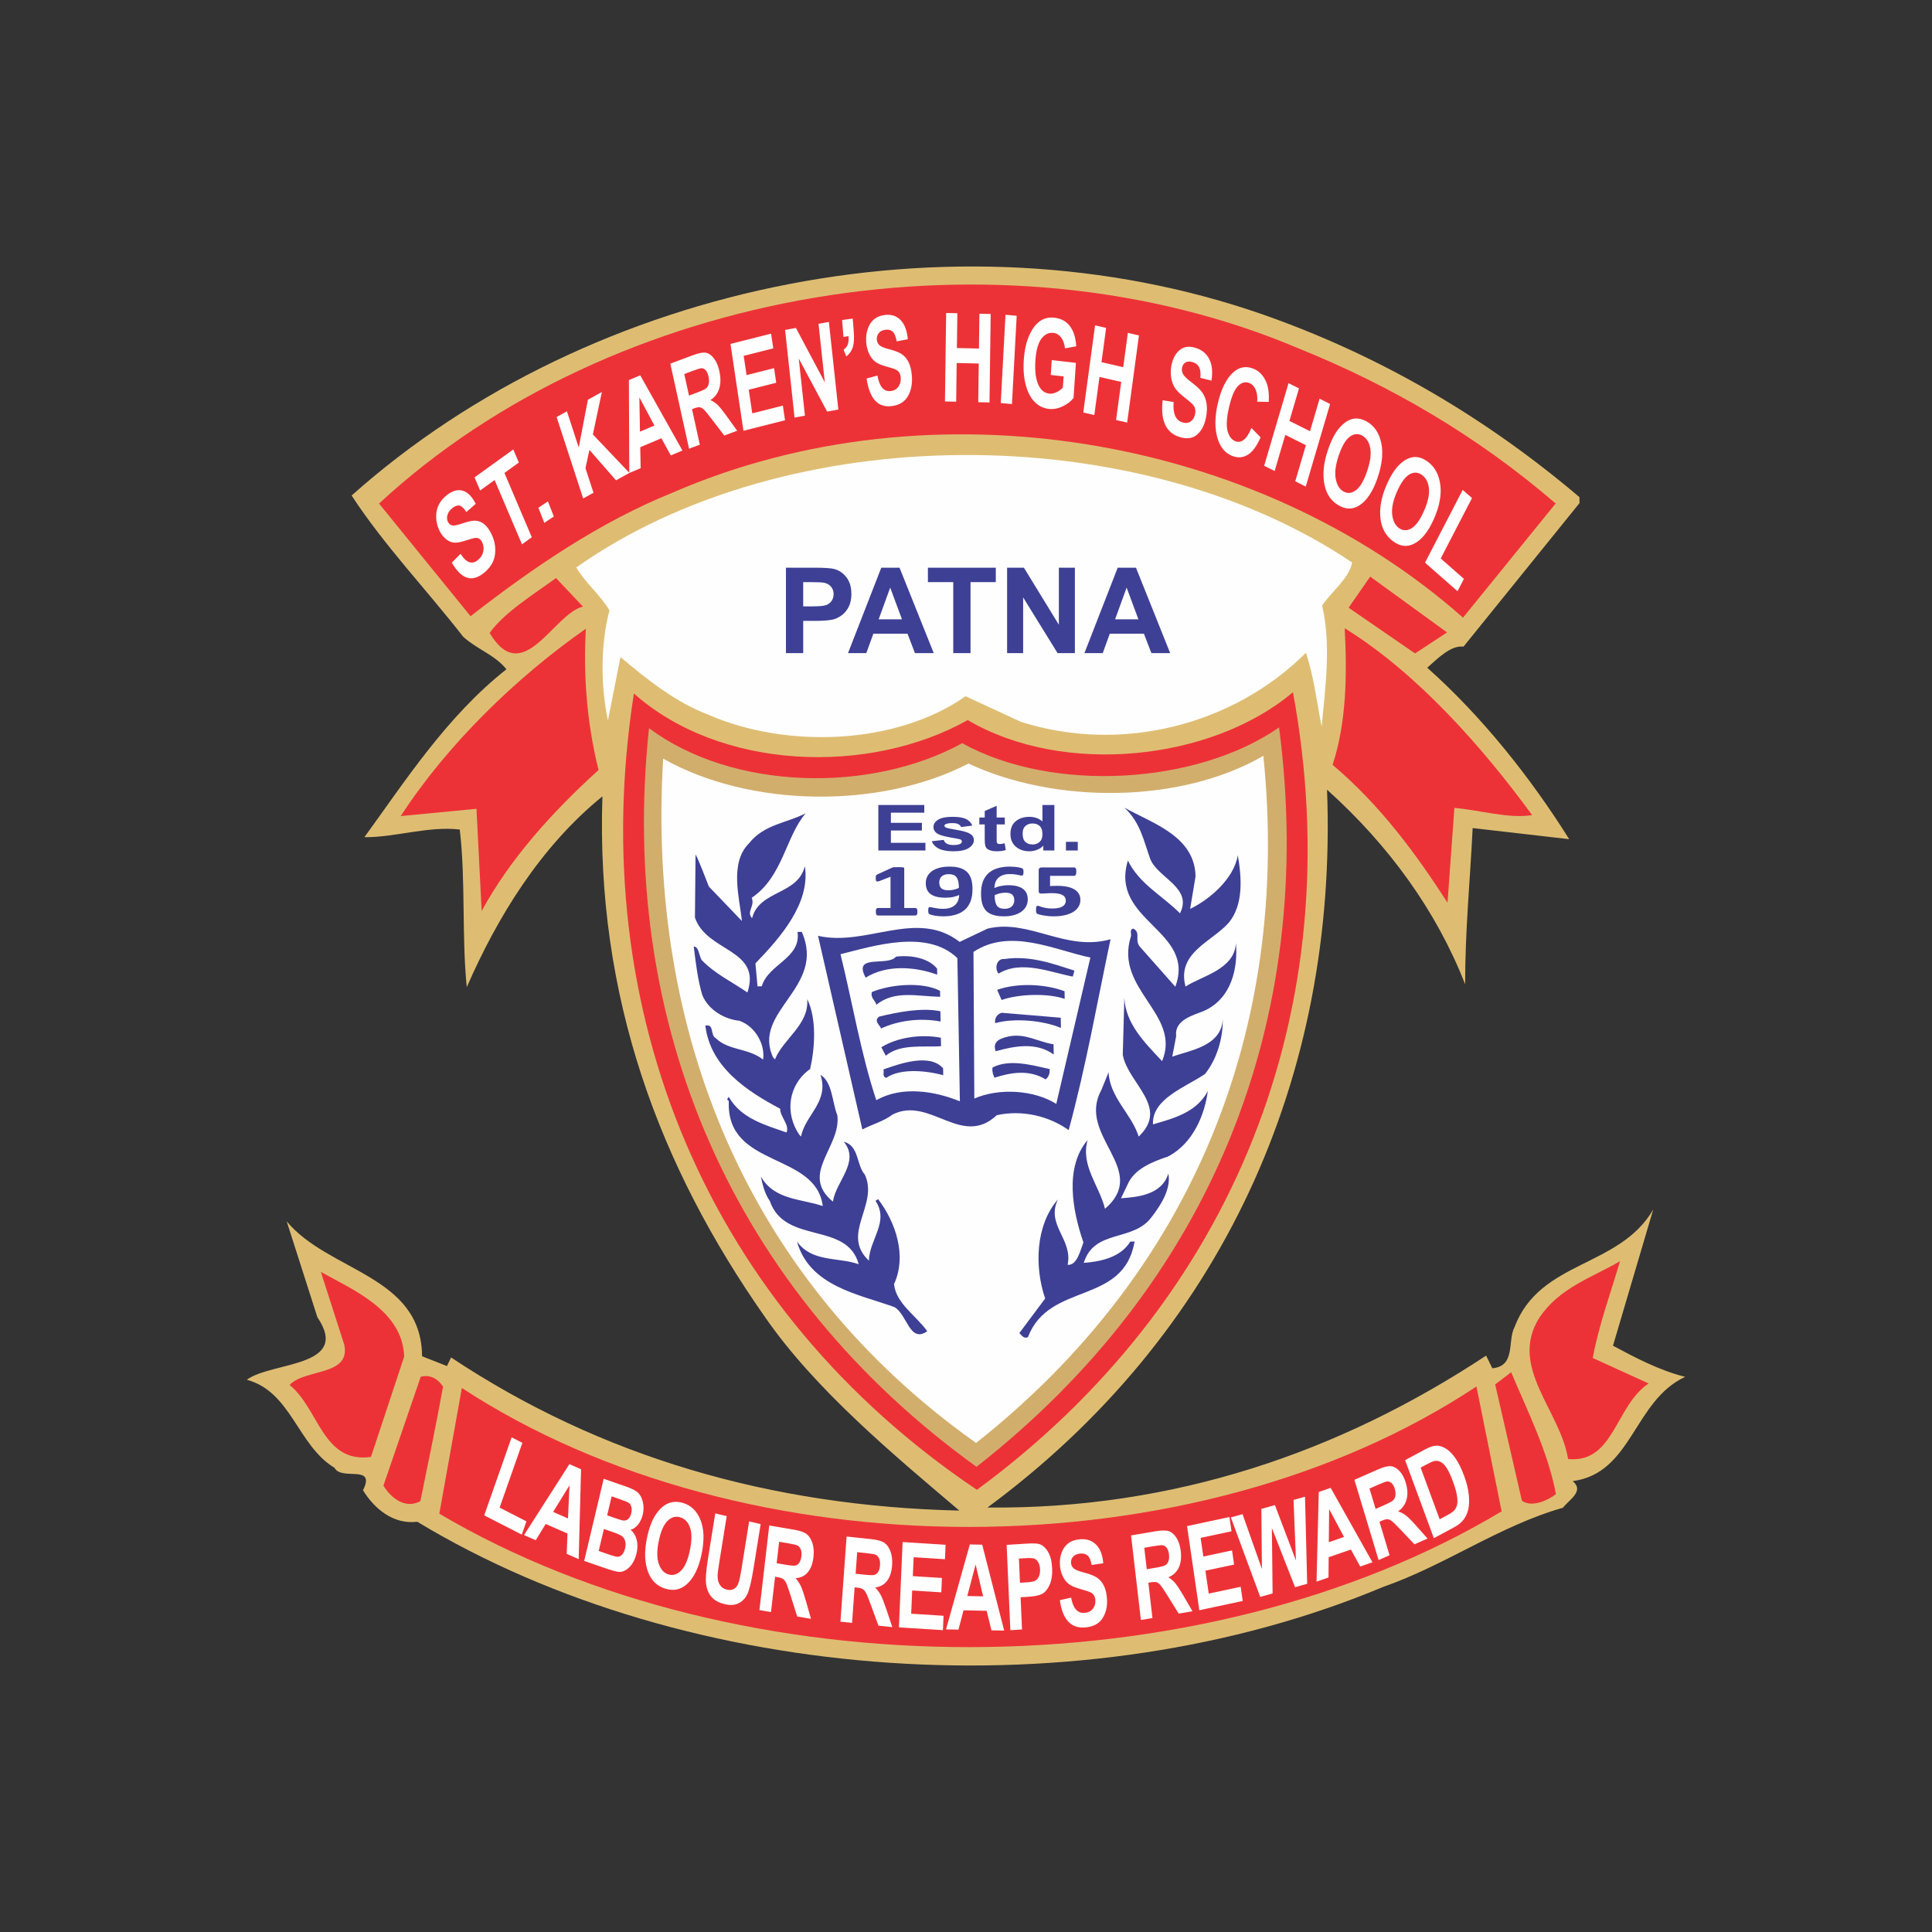
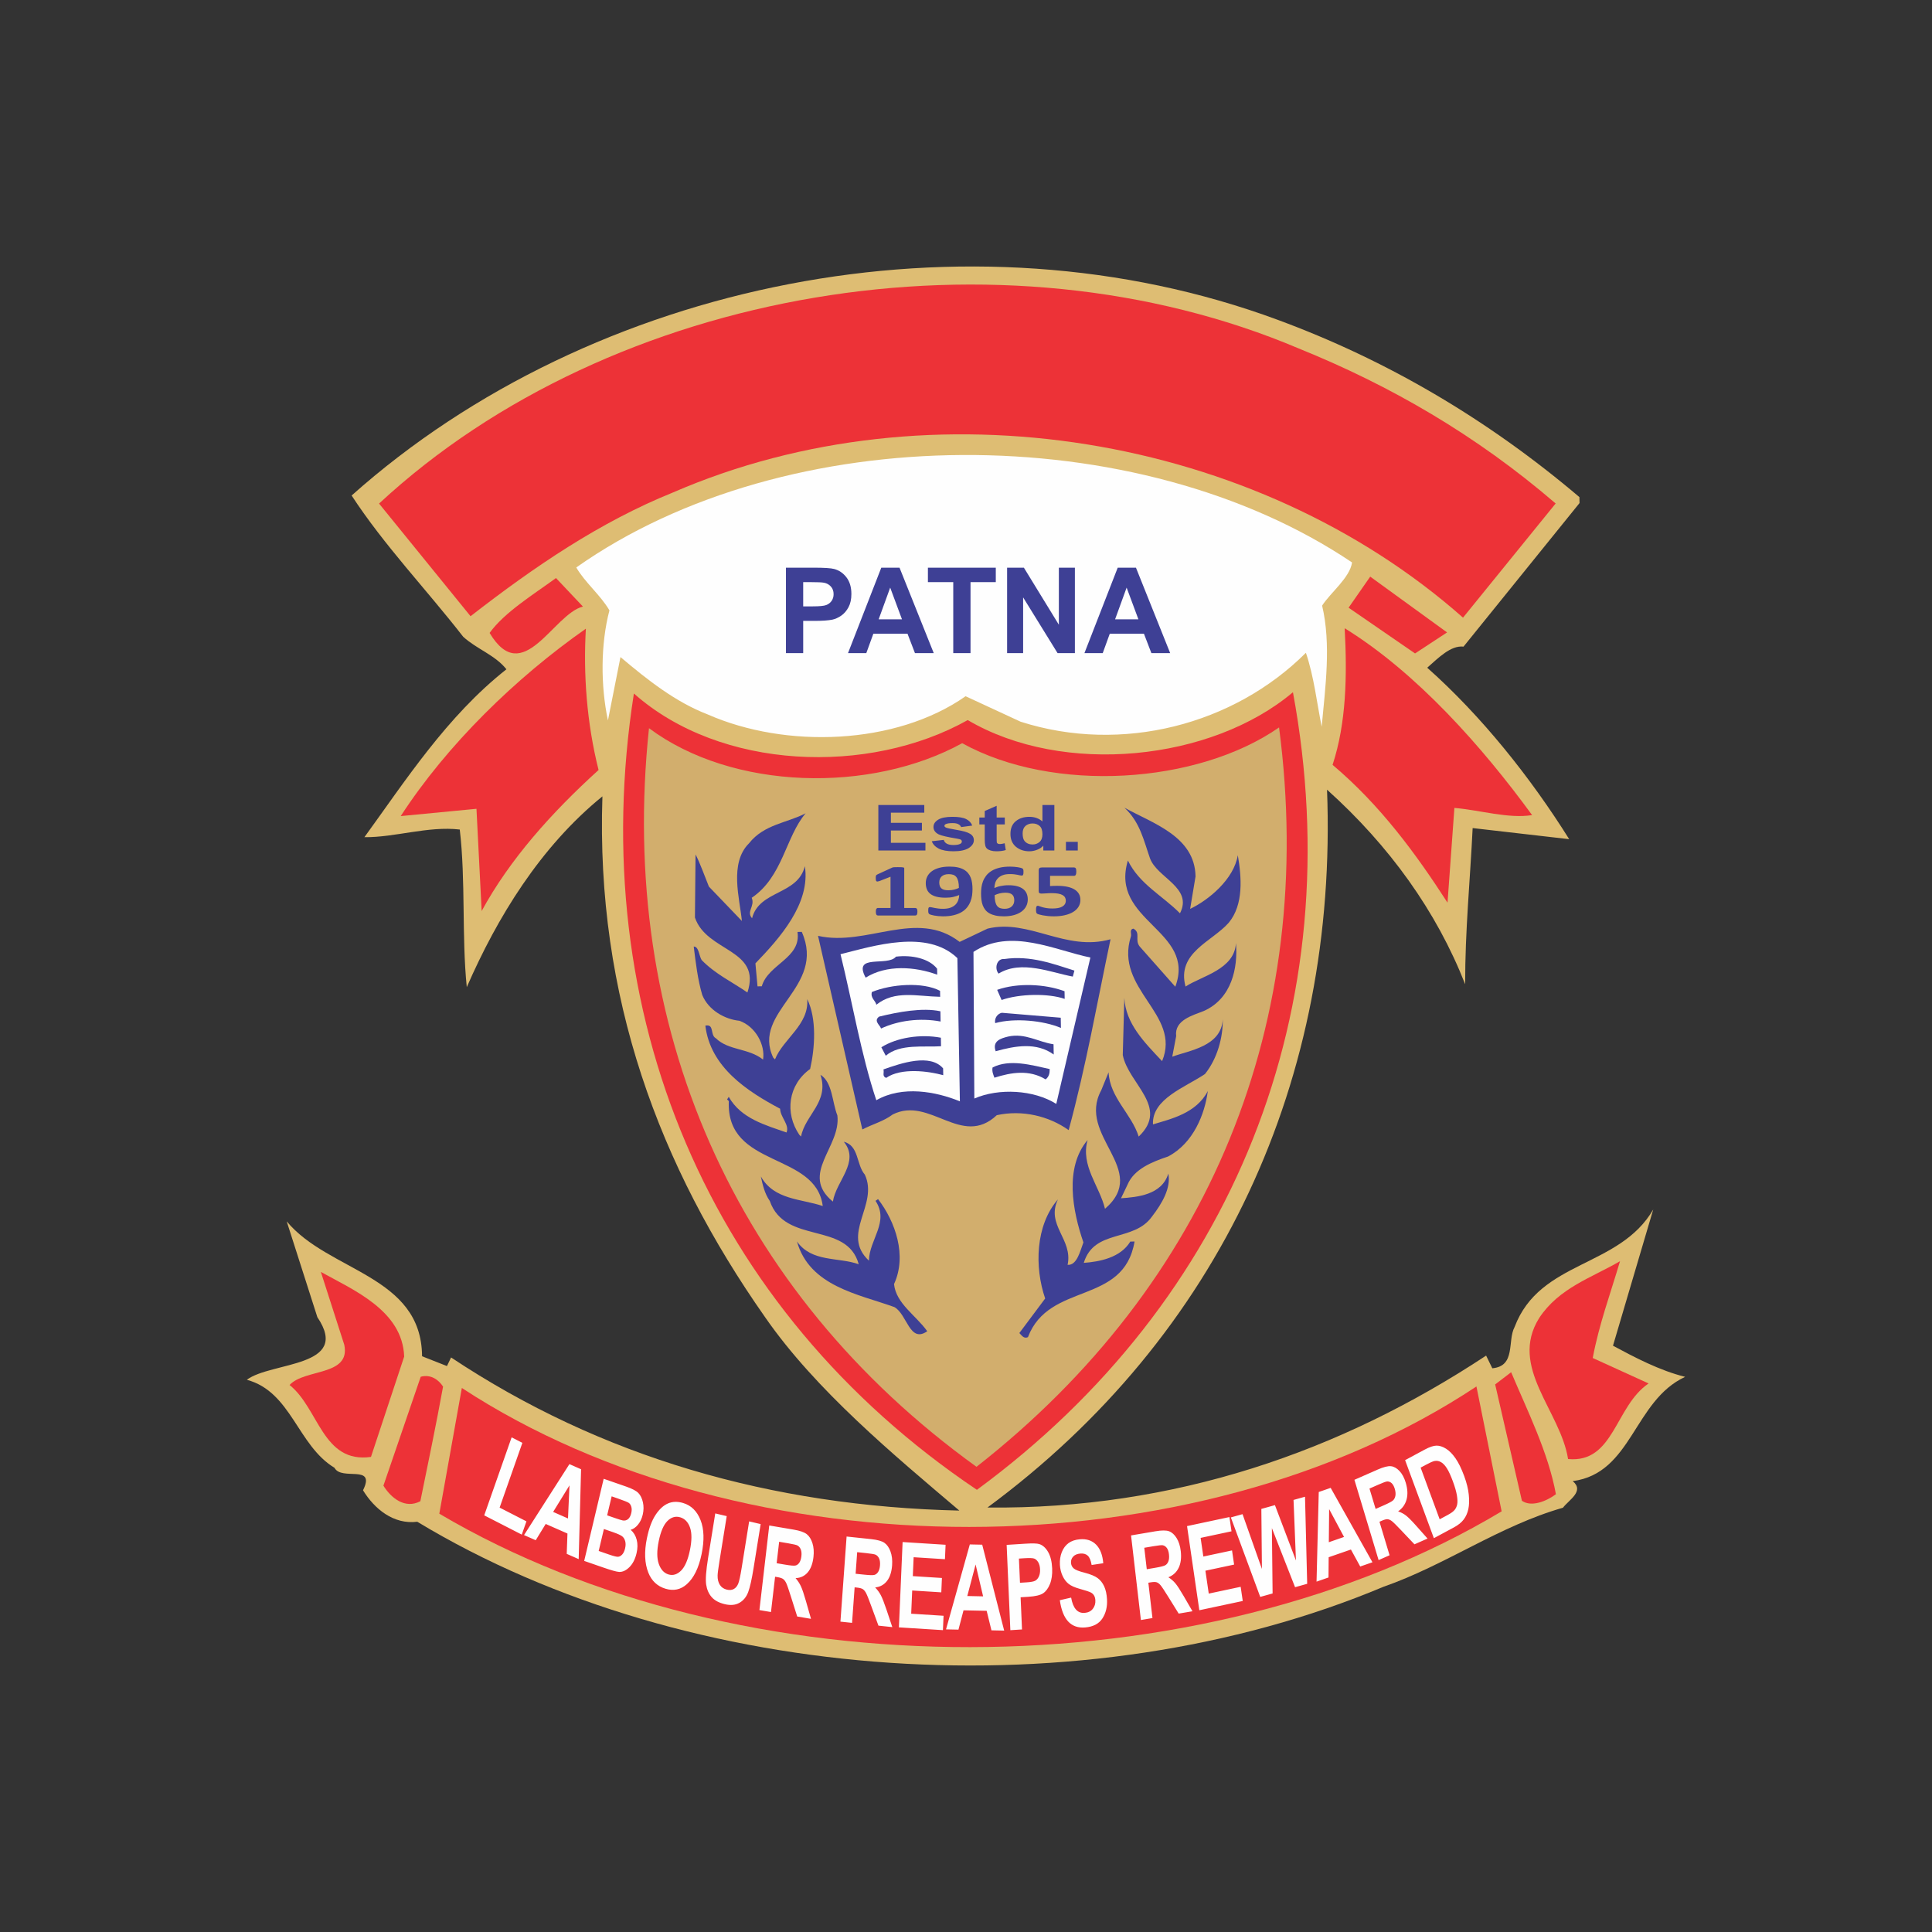
<svg xmlns="http://www.w3.org/2000/svg" xml:space="preserve" width="6.944in" height="6.944in" version="1.1" style="shape-rendering:geometricPrecision; text-rendering:geometricPrecision; image-rendering:optimizeQuality; fill-rule:evenodd; clip-rule:evenodd" viewBox="0 0 6944.44 6944.44">
  <rect x="0" y="0" width="6944.44" height="6944.44" fill="#333333" stroke="none" />
  <defs>
    <style type="text/css">
   
    .fil0 {fill:none}
    .fil3 {fill:#FEFEFE}
    .fil1 {fill:#DEBD73}
    .fil4 {fill:#D2AE6D}
    .fil2 {fill:#ED3237}
    .fil5 {fill:#3E4095}
    .fil6 {fill:#3E4095;fill-rule:nonzero}
   
  </style>
  </defs>
  <g id="Layer_x0020_1">
    <g id="_1568614530176">
      <circle class="fil0" cx="3472.22" cy="3472.22" r="3472.22" />
      <g>
        <path class="fil1" d="M5677.12 1786.79l0.37 21.44 -416.98 516.01 0 0c-46.07,-5.32 -91.22,41.44 -130.46,75.83 196.11,174.33 371.59,394.98 510.3,616.29l0 0 -347 -39.92 0 0c-8.99,187.11 -27.28,368.23 -26.97,561.3 -102.64,-261.76 -272.25,-497.85 -496.43,-699.26 39.58,1038.21 -382.55,1961.91 -1220.66,2580.28 671.27,6.67 1268.35,-199.89 1792.48,-546.15l0 0 22.26 45.57 0 0c85.67,-7.62 53.43,-99 80.15,-148.5 90.8,-240.63 376.31,-211.9 498.29,-422.43l0 0 -144.69 489.81 0 0c77.35,41.55 167.05,89.02 259.38,111.93 -185.44,85.98 -190.08,346.56 -404.12,374.81 43.54,36.02 -14.15,67.67 -35.11,95.62 -228.7,65.28 -422.38,206.57 -644.75,284 -1073.95,450.87 -2497.59,356.19 -3473.26,-233.58 -85.63,10.69 -154.04,-46.34 -195.05,-113.05 47.36,-95.83 -77.19,-32.37 -102.55,-80.96 -133.19,-80.42 -154.93,-273.11 -315.06,-316.29 87.73,-65.89 376.2,-43.34 253.51,-225.08l0 0 -110.21 -344.38 0 0c150.27,181.26 484.53,193.8 486.56,484.91l0 0 89.48 35.22 14.79 -30.91 0 0c539.5,358.34 1149.38,534.64 1826.94,550.4 -233.3,-198.2 -516.27,-432.3 -698.62,-695.74 -380.28,-541.93 -608.5,-1150.88 -584.3,-1871.49 -223.62,181.65 -378.54,435.66 -487.57,685.79 -18.53,-183.54 -3.62,-383.01 -25.21,-566.51 -113.62,-13.34 -232.41,28.58 -342.76,27.44 146.65,-201.77 295.82,-434.22 510.46,-603.45 -40.74,-51.39 -105.44,-71.72 -155.26,-116.81 -131.67,-169.33 -284.63,-329.08 -401.15,-507.86 866.08,-772.08 2215.91,-1043.88 3329.45,-631.21 388.65,143.39 750.9,354.66 1083.74,636.92l0 0 0 0z" />
        <path class="fil2" d="M5591.71 1809.73c-111.01,136.79 -222,273.57 -333.01,410.35 -743.94,-658.17 -1911.9,-852.31 -2839.59,-449.98 -261.72,105.7 -497.95,266.13 -727.75,444.82l0 0 -328.86 -404.92 0 0c838.39,-777.74 2237.93,-1010.56 3306.22,-557.25 327.16,132.2 636.74,310.68 922.98,556.98l0 0 0 0z" />
        <path class="fil3" d="M4859.9 2021.71c-8.24,55.31 -77.8,108.62 -107.62,155.11 33.09,140.4 11.26,294 -1.6,435.2 -16.76,-82.45 -27.67,-180.33 -56.74,-265.63 -259.04,258.88 -661.74,363.98 -1025.39,247.74l0 0 -197.74 -91.55 0 0c-251.29,176 -646.4,189.03 -927.44,65.22 -114.16,-43.97 -213.59,-121.92 -313.12,-205.99l0 0 -45.07 227.57 0 0c-26.7,-125.19 -26.26,-275.36 5.35,-395.43 -31.59,-54.61 -87.54,-99.61 -119.14,-154.22 756.83,-534.2 2016.34,-537.79 2788.52,-18.02l0 0 0 0z" />
        <path class="fil2" d="M2095.28 2180.29c-106.8,26.38 -215.51,294.91 -335.46,94.72 53.87,-74.48 156.96,-137.58 238.66,-197.24l0 0 96.8 102.51 0 0z" />
        <polygon class="fil2" points="5086.26,2348.74 4847.41,2184.35 4925.14,2072.67 5201.39,2273.18 5086.26,2348.74 " />
        <path class="fil2" d="M2151.51 2767.72c-168.95,153.12 -319.25,321.23 -420.2,506.87l0 0 -18.67 -367.43 -272.3 26.2 0 0c167.12,-257.28 414.23,-497.57 665.53,-673.58 -9.43,162.59 2.81,337.07 45.64,507.93l0 0 0 0z" />
        <path class="fil2" d="M5507.06 2929.8c-85.57,13.75 -187.26,-18.18 -279.33,-25.77l0 0 -24.7 340.61 0 0c-113.4,-175.77 -242.11,-351.27 -413.18,-495.39 49.46,-151.03 52.64,-319.65 43.52,-491.1 260.24,160.95 494.72,426.54 673.69,671.65l0 0 0 0z" />
        <path class="fil2" d="M3478.43 2588.27c343.7,202.39 875.99,147.13 1168.95,-100.09 209.79,1133.32 -213.1,2188.81 -1135.98,2866.89 -964.41,-648.2 -1412.11,-1716.08 -1232.92,-2862.31 311.3,276.52 844.86,294.79 1199.95,95.52l0 0 0 0z" />
        <path class="fil4" d="M3458.43 2671.36c328.01,181.22 845.36,147.67 1139.06,-56.66 137.94,1054.89 -247.04,1999.39 -1087.52,2657.64 -872.13,-628.35 -1290.33,-1586.42 -1177.19,-2654.89 301.19,224.59 797.83,234.31 1125.66,53.91l0 0 0 0z" />
-         <path class="fil3" d="M3481.16 2744.51c308.98,144.78 759.52,146.11 1059.89,-27.69 99.89,982 -255.69,1855.51 -1032.59,2469.74 -819.19,-580.24 -1184.12,-1471.82 -1124.75,-2459.66 309.53,175.41 778.55,182.55 1097.45,17.62l0 0 0 0z" />
        <path class="fil5" d="M2701.97 3227c12.79,30.43 -20.59,49.4 1.28,73.53 25.81,-101.59 164.05,-82.54 189.81,-187.19 20.73,134.48 -90.49,259.02 -177.78,349.41l0 0 7.57 82.6 15.32 -0.26 0 0c23.13,-80.07 142.29,-100.55 128.37,-195.31l0 0 15.32 -0.27 0 0c89.31,200.7 -181.97,285.12 -102.43,452.29l0 0 6.23 6.02 0 0c29.35,-74.07 123.47,-124.74 115.75,-216.54 34.93,69.88 27.61,177.27 10.51,251.11 -78.69,56.54 -92.25,157.91 -38.78,236.66l0 0 6.24 6.02 0 0c13.98,-76.87 102.02,-124.37 69.67,-221.87 43.37,26.82 41.55,97.34 60.78,146.04 14.23,113.15 -137.3,210.79 -16.04,309.81 10.97,-73.74 98.64,-142.7 39.15,-215.21 55.41,14.36 44.33,81.97 75.61,118.21 50.95,109.44 -88.22,212.99 14.6,309.27 1.72,-76.64 74.18,-139.2 23.83,-214.94l0 0 9.08 -6.29 0 0c62.72,81.65 104.69,203.5 57.43,305.46 7.36,70.36 78.57,112.02 119.42,169.53 -63.6,44.02 -71.54,-60.04 -117.98,-86.81 -129.53,-46.78 -304.7,-74.36 -350.43,-235.99 53.43,75.68 148.08,55.64 222.09,81.93 -42.56,-155.55 -264.76,-68.93 -319.63,-227.33 -18.86,-27.25 -25.52,-57.78 -32.19,-88.31 47.46,84.97 145.44,80.2 222.51,106.44 -24.87,-195.7 -348.65,-134.89 -337.57,-377.19l0 0 -6.23 -6.02 5.96 -9.31 0 0c44.28,78.92 133.56,101.87 207.58,128.17 11.77,-27.79 -22.41,-54.78 -22.95,-85.41 -117.54,-62.3 -250.83,-148.85 -268.78,-298.71 33.6,-6.71 15.91,33.44 37.57,45.31 46.75,45.15 117.06,34.73 169.89,76.72 8.29,-52.24 -26.59,-119.06 -85.18,-139.49 -52.19,-5.21 -110.99,-37.9 -133.39,-92.67 -16.28,-54.87 -23.48,-116.03 -30.62,-174.14 18.39,-0.32 18.97,33.37 28.43,48.53 49.93,51.23 108.62,77.78 164.46,116.65 52.42,-157.2 -146.56,-144.54 -188.59,-269.46l0 0 2.18 -226.82 0 0c15.85,30.37 31.98,76.06 47.99,115.61l0 0 118.61 123.58 0 0c-7.51,-79.55 -46.53,-207.58 25.77,-279.33 53.97,-68.36 136.64,-72.87 203.45,-107.74 -72.09,84 -81.83,228.22 -193.9,303.72l0 0 0 0z" />
        <path class="fil5" d="M4297.31 3150.13l-19.42 116.79 0 0c66.87,-31.81 157.5,-106.94 171.32,-193 13.65,79.44 21.48,177.37 -32.54,242.68 -60.09,68.47 -188.13,107.48 -155.35,229.48 57.57,-37.78 176.68,-61.3 181.15,-156.39 7.67,88.74 -14.91,199.46 -115.27,244.11 -39.56,16.02 -106.69,32.51 -99.55,90.61l0 0 -14.04 73.8 0 0c60.9,-22.51 177.11,-36.81 181.52,-134.94 1.12,64.33 -18.98,141.3 -63.98,197.25 -69.66,47.19 -191.52,89.15 -186.85,181.01 64.02,-19.5 155.61,-39.49 197.11,-119.89 -10.81,82.93 -51.89,187.84 -143,235.41 -57.88,19.4 -121.8,45.03 -145.35,100.61l0 0 -23.65 49.44 0 0c58.15,-4.07 146.89,-11.76 170.07,-88.78 10.11,51.93 -22.64,107.67 -58.6,154.26 -65.8,93.09 -207.64,43.47 -245.33,166.72 55.09,-4.03 131.47,-17.62 167.22,-76.47l0 0 15.31 -0.27 0 0c-38.88,230.52 -307.02,143.27 -383.2,343.8 -15.21,6.4 -21.56,-5.75 -30.91,-14.78l0 0 92.83 -124.22 0 0c-38.74,-112.71 -35.24,-262.94 45.88,-356.3 -44.35,92.72 54.59,143.09 34.76,235.37 33.76,2.48 45.11,-49.82 56.82,-80.67 -38.75,-112.72 -69.05,-268.49 15.03,-368.02 -25.97,92.39 42.71,164.75 62.54,247.15 163.04,-140.76 -102.64,-261.77 -13.57,-425.76l0 0 26.45 -64.82 0 0c4.67,91.87 82.28,148.73 108.24,231.02 111.54,-106.14 -37.02,-189.36 -57.22,-293.2l0 0 5.61 -205.43 0 0c4.67,91.85 70.18,158.13 135.74,227.48 70.59,-169.79 -173.04,-257.47 -112.02,-448.55 2.91,-9.24 -6.56,-24.4 8.71,-27.73 27.84,14.84 3.76,39.78 22.57,63.97l0 0 128.18 144.85 0 0c76.12,-203.58 -237.02,-234.9 -170.35,-453.65 41.33,85.09 124.8,126.54 187.2,189.8 47.41,-92.76 -81.9,-127.28 -107.64,-197.32 -22.57,-63.97 -36.01,-131.15 -92.06,-182.27 102.12,56.44 253.1,102.84 255.61,246.84l0 0 0 0z" />
        <path class="fil5" d="M3549.74 3337.86c149.54,-36.31 280.35,83.98 441.98,38.26 -48.13,227.61 -87.11,452.01 -150.45,686.03 -71.38,-50.85 -166.78,-73.7 -258.37,-53.71 -126.65,118.66 -240.25,-69.36 -373.93,-2.67 -33.28,25.09 -72.94,34.99 -109.38,54l0 0 -159.26 -695.95 0 0c175.39,39.85 353.8,-98.11 509.11,21.76l0 0 100.29 -47.72 0 0z" />
        <path class="fil3" d="M3441.26 3443.95l8.98 514.69 0 0c-86.42,-35.26 -206.33,-57.69 -300.4,-3.95 -54.97,-164.53 -85.8,-350.93 -128.68,-524.87 119,-29.66 311,-91.24 420.09,14.12l0 0 0 0z" />
        <path class="fil3" d="M3919.31 3441.74l-122.6 526.19 0 0c-80.57,-50.69 -206.34,-57.69 -294.54,-19.37l0 0 -3.07 -527.06 0 0c133.3,-88.14 294.12,-5.13 420.21,20.25l0 0 0 0z" />
        <path class="fil5" d="M3368.39 3482l0.37 21.44 0 0c-80.2,-29.24 -181.46,-36.67 -257.25,10.63 -47.5,-88.05 79.01,-38.15 109.01,-75.46 58.11,-7.14 119.65,7.11 147.87,43.39l0 0 0 0z" />
        <path class="fil5" d="M3861.91 3488.71l-5.76 21.54 0 0c-76.86,-13.98 -184.94,-61.12 -266.81,-10.66 -15.64,-18.11 -7.09,-55.04 20.54,-52.45 94.76,-13.91 178.07,18.35 252.03,41.57l0 0 0 0z" />
        <path class="fil5" d="M3378.97 3561.48l0.37 21.45 0 0c-82.78,-1.62 -162.86,-24.74 -229.35,28.52 -3.33,-15.26 -21.88,-24.13 -16.12,-45.69 69.99,-28.8 183.23,-36.91 245.1,-4.28l0 0 0 0z" />
        <path class="fil5" d="M3826.43 3562.87l0.48 27.57 0 0c-58.59,-20.44 -162.76,-18.62 -226.72,3.96l0 0 -15.96 -36.5 0 0c73.1,-25.79 171.25,-21.37 242.2,4.97l0 0 0 0z" />
-         <path class="fil5" d="M3380.89 3671.78c-73.8,-14.04 -153.3,-3.45 -214.09,25.19 -3.27,-12.2 -28.06,-27.09 -6.87,-42.78 67.13,-16.5 155.72,-33.37 220.32,-19.17l0 0 0.64 36.76 0 0z" />
+         <path class="fil5" d="M3380.89 3671.78c-73.8,-14.04 -153.3,-3.45 -214.09,25.19 -3.27,-12.2 -28.06,-27.09 -6.87,-42.78 67.13,-16.5 155.72,-33.37 220.32,-19.17l0 0 0.64 36.76 0 0" />
        <path class="fil5" d="M3813.41 3694.88c-61.76,-26.5 -166.13,-36.94 -236.28,-17.32 -3.39,-18.33 8.6,-33.87 23.87,-37.2l0 0 211.77 17.76 0.64 36.76 0 0z" />
        <path class="fil5" d="M3382.44 3760.63c-61.22,4.13 -147.27,-9.69 -198.61,34.11l0 0 -15.85 -30.37 0 0c54.56,-34.67 140.13,-48.42 213.93,-34.38l0 0 0.54 30.64 0 0z" />
        <path class="fil5" d="M3786.85 3753.57l0.64 36.76 0 0c-62.08,-44.89 -138.46,-31.3 -208.6,-11.69 -12.9,-36.55 17.57,-46.27 45.04,-52.88 61.07,-13.32 107.61,19.57 162.92,27.8l0 0 0 0z" />
        <path class="fil5" d="M3389.96 3840.18l0.43 24.51 0 0c-52.35,-14.41 -150.66,-28.02 -205.16,9.72 -15.43,-5.87 -6.44,-18.28 -9.72,-30.48 63.96,-22.56 167.54,-58.09 214.46,-3.74l0 0 0 0z" />
        <path class="fil5" d="M3773.08 3842.68c0.26,15.32 -2.59,27.63 -14.68,37.04 -58.85,-35.76 -123.03,-25.43 -183.98,-5.99 -3.23,-9.13 -9.56,-21.28 -6.76,-36.65 60.73,-31.71 140.81,-8.59 205.43,5.6l0 0 0 0z" />
        <path class="fil2" d="M1452.79 4876.13l-119.36 360.65 0 0c-174.26,24.5 -186.92,-174.49 -292.59,-258.46 54.13,-59.17 220.11,-31.42 196.69,-144.4l0 0 -84.25 -262.09 0 0c117.59,65.37 293.56,138.91 299.51,304.3l0 0 0 0z" />
        <path class="fil2" d="M5725 4881.24l200.8 91.51 0 0c-121.16,81.8 -123.7,287.17 -289.47,271.67 -27.56,-174.2 -214.16,-330.31 -103.85,-506.92 71.66,-108.51 187.49,-144.25 290.65,-204.27 -34.73,117.06 -75.7,228.1 -98.13,348.01l0 0 0 0z" />
        <path class="fil2" d="M1592.58 4984.02c-25.17,138.35 -53.45,273.7 -81.68,412.1 -54.67,28.54 -104.39,-10.44 -132.76,-55.91l0 0 134.14 -391.56 0 0c36.6,-9.83 64.55,11.13 80.3,35.37l0 0 0 0z" />
        <path class="fil2" d="M5306.93 4983.55l90.58 448.92 0 0c-1085.8,650.27 -2734.61,648.4 -3818.41,8.42l0 0 80.98 -451.91 0 0c1016.83,665.67 2631.94,668.12 3646.84,-5.43l0 0 0 0z" />
        <path class="fil2" d="M5592.58 5370.83c-33.28,25.1 -88.05,47.51 -122.17,23.59l0 0 -96.18 -418.18 57.46 -43.91 0 0c57.56,136.91 133.75,288.81 160.89,438.5l0 0 0 0z" />
        <path class="fil0" d="M5474.68 5372.64l0 0c-1085.79,650.27 -2734.61,648.4 -3818.41,8.42l0 0" />
        <path class="fil3" d="M1740.5 5446.82l98.5 -280.37 38.62 19.81 -81.77 232.71 96.37 49.41 -16.74 47.67 -134.98 -69.23zm339.53 157.35l-42.97 -18.91 2.63 -73.1 -78.19 -34.39 -35.89 58.47 -42.04 -18.48 163.16 -255.04 41.87 18.41 -8.57 323.03zm-38.4 -146.17l5.35 -118.94 -58.78 95.43 53.44 23.5zm128.24 -142.59l80.19 27.79c21.85,7.56 36.69,15.3 44.41,23.26 7.73,7.88 13.22,19.01 16.44,33.37 3.2,14.28 2.98,29.23 -0.67,44.63 -3.38,14.22 -9.05,26.16 -17,35.83 -7.95,9.66 -16.74,15.84 -26.35,18.47 10.68,9.2 17.87,21.13 21.66,35.84 3.84,14.64 3.62,30.85 -0.58,48.59 -5.09,21.44 -13.73,38.16 -25.77,49.98 -12.05,11.89 -24.34,17.53 -36.85,16.99 -8.7,-0.41 -27.82,-5.7 -57.34,-15.93l-68.2 -23.63 70.06 -295.19zm28.67 63.11l-16.2 68.25 26.68 9.24c15.98,5.54 25.96,8.61 29.93,9.25 7.19,1.07 13.38,-0.58 18.66,-4.93 5.22,-4.35 9,-11.45 11.33,-21.28 2.08,-8.74 2.21,-16.35 0.31,-22.88 -1.9,-6.54 -4.91,-11.22 -9.07,-14.15 -4.19,-2.86 -16.93,-8.02 -38.26,-15.41l-23.38 -8.1zm-27.87 117.39l-18.71 78.91 37.54 13c16.43,5.7 27.2,8.31 32.36,7.87 5.15,-0.46 10.06,-3.22 14.69,-8.22 4.59,-5.04 7.99,-12.19 10.23,-21.6 2.31,-9.68 2.47,-18.19 0.6,-25.61 -1.93,-7.44 -5.39,-13.33 -10.41,-17.59 -5.09,-4.29 -16.3,-9.43 -33.58,-15.43l-32.72 -11.33zm154.69 32.91c7.33,-35.54 17.65,-63.43 31.13,-83.78 13.41,-20.34 28.32,-34.06 44.64,-41.07 16.32,-7.02 34.48,-7.52 54.47,-1.49 28.93,8.71 49.72,29.12 62.47,61.33 12.69,32.2 13.98,72.95 3.78,122.29 -10.27,49.81 -27.96,85.89 -53.04,108.11 -22.06,19.73 -47.57,25.16 -76.63,16.4 -29.28,-8.82 -49.83,-28.05 -61.71,-57.64 -13.52,-33.84 -15.21,-75.25 -5.12,-124.15zm42.44 10.64c-7.07,34.28 -6.97,61.56 0.23,81.94 7.24,20.38 18.79,32.98 34.76,37.8 16.02,4.81 31.03,0.28 45.12,-13.53 14.07,-13.81 24.67,-38.33 31.94,-73.56 7.14,-34.55 7.29,-61.62 0.44,-81.3 -6.83,-19.59 -18.55,-31.9 -35.15,-36.91 -16.59,-4.99 -31.85,-0.74 -45.69,12.77 -13.89,13.57 -24.44,37.81 -31.66,72.77zm203.15 -99.56l41.19 9.67 -26.26 163.25c-4.08,25.42 -6.28,42 -6.47,49.91 -0.34,13.76 2.38,25.02 8.05,33.92 5.7,8.85 14.17,14.63 25.37,17.26 9.54,2.24 17.74,1.47 24.6,-2.22 6.8,-3.72 12.08,-9.93 15.76,-18.52 3.66,-8.54 7.91,-27.86 12.75,-57.9l26.83 -166.75 41.36 9.72 -25.48 158.32c-6.5,40.43 -13.02,69.27 -19.44,86.41 -6.5,17.19 -16.87,29.91 -31.21,38.12 -14.34,8.29 -31.8,9.94 -52.31,5.13 -21.3,-5.01 -37.23,-13.56 -47.71,-25.63 -10.49,-12 -17.04,-27.08 -19.74,-45.15 -2.7,-18.03 -0.41,-49.61 6.85,-94.74l25.87 -160.8zm158.73 347.41l35.36 -304.09 87.74 14.89c22.44,3.81 38.17,9.31 47.14,16.39 8.98,7.07 15.78,17.91 20.37,32.41 4.65,14.59 5.82,31.24 3.63,50.02 -2.77,23.79 -9.69,42.16 -20.81,55.08 -11.18,12.9 -25.66,19.77 -43.43,20.49 8,9.32 14.41,19 19.13,29.17 4.79,10.2 10.84,28.05 18.16,53.56l18.13 63.57 -49.58 -8.41 -22.54 -71.32c-8.06,-25.71 -13.69,-41.98 -16.92,-48.66 -3.17,-6.68 -6.87,-11.5 -10.92,-14.56 -4.07,-3 -10.91,-5.32 -20.52,-6.94l-8.63 -1.48 -14.76 126.95 -41.54 -7.06zm61.96 -168.46l30.94 5.25c18.87,3.2 31,4.26 36.39,3.15 5.39,-1.1 10.01,-4.43 13.95,-9.97 3.87,-5.55 6.46,-13.42 7.63,-23.48 1.13,-9.69 0.39,-17.76 -2.09,-24.18 -2.54,-6.42 -6.41,-11.19 -11.66,-14.33 -3.69,-2.21 -14.91,-4.83 -33.56,-7.99l-32.63 -5.55 -8.97 77.1zm229.25 210.02l22.15 -305.91 88.25 9.32c22.58,2.39 38.52,6.88 47.79,13.38 9.28,6.5 16.54,16.88 21.75,31.07 5.26,14.26 7.15,30.83 5.78,49.7 -1.74,23.94 -7.84,42.73 -18.4,56.34 -10.6,13.58 -24.76,21.34 -42.49,23.2 8.4,8.79 15.21,18.05 20.38,27.93 5.22,9.88 12.04,27.31 20.45,52.32l20.84 62.35 -49.87 -5.28 -25.59 -69.8c-9.17,-25.16 -15.5,-41.05 -19.03,-47.52 -3.44,-6.46 -7.33,-11.03 -11.52,-13.85 -4.2,-2.73 -11.14,-4.61 -20.8,-5.63l-8.67 -0.93 -9.24 127.72 -41.79 -4.43zm54.57 -172.14l31.13 3.27c18.97,2.01 31.14,2.3 36.46,0.85 5.33,-1.45 9.81,-5.06 13.5,-10.84 3.62,-5.79 5.87,-13.81 6.61,-23.93 0.7,-9.74 -0.38,-17.76 -3.13,-24 -2.82,-6.26 -6.88,-10.78 -12.27,-13.58 -3.77,-1.97 -15.1,-3.88 -33.84,-5.86l-32.84 -3.48 -5.62 77.58zm155.6 192.7l13.3 -306.65 154.47 9.78 -2.26 51.89 -112.57 -7.13 -2.94 67.97 104.59 6.64 -2.24 51.62 -104.61 -6.62 -3.61 83.46 116.35 7.37 -2.24 51.7 -158.26 -10.03zm378.38 11.64l-45.74 -0.96 -17.22 -70.17 -83.18 -1.75 -18.17 69.41 -44.72 -0.93 85.54 -305.34 44.56 0.95 78.93 308.8zm-75.7 -123.09l-26.99 -114.57 -29.88 113.36 56.87 1.21zm97.89 121.62l-13.3 -306.65 67.53 -4.29c25.19,-1.59 41.67,-1.13 49.54,1.31 12.55,3.92 23.16,13.41 31.86,28.33 8.71,14.98 13.58,34.65 14.66,59.07 0.96,22.2 -1.72,40.99 -7.98,56.42 -6.27,15.44 -14.49,26.48 -24.64,33.2 -10.08,6.73 -27.84,10.94 -53.24,12.54l-27.55 1.75 5.02 115.66 -41.9 2.65zm30.84 -257.4l3.79 86.95 23.22 -1.46c15.59,-0.99 26.12,-2.94 31.62,-5.94 5.44,-2.98 9.85,-8.06 13.09,-15.21 3.3,-7.16 4.71,-15.7 4.27,-25.77 -0.44,-10.13 -2.65,-18.66 -6.61,-25.35 -4.03,-6.77 -8.78,-11.13 -14.33,-13.2 -5.54,-2.01 -17.04,-2.43 -34.6,-1.32l-20.45 1.3zm147.01 149.63l40.63 -9.39c6.87,38.78 23.12,57.11 48.74,54.95 12.63,-1.07 22.39,-5.9 29.17,-14.57 6.85,-8.62 9.88,-18.82 9.2,-30.68 -0.41,-6.98 -1.98,-12.78 -4.82,-17.42 -2.81,-4.71 -6.93,-8.37 -12.32,-11.07 -5.37,-2.7 -18.2,-6.85 -38.56,-12.58 -18.28,-5.06 -31.8,-11.02 -40.49,-18.02 -8.78,-6.92 -15.96,-16.42 -21.59,-28.5 -5.62,-12.06 -8.82,-25.26 -9.65,-39.59 -0.96,-16.7 1.3,-32.01 6.77,-45.96 5.55,-13.87 13.64,-24.72 24.29,-32.51 10.69,-7.7 24.14,-12.28 40.44,-13.65 24.43,-2.07 43.96,4.31 58.58,19.2 14.68,14.82 23.27,37.17 25.77,66.91l-41.82 6.26c-2.84,-16.32 -7.46,-27.46 -13.98,-33.5 -6.46,-5.97 -15.37,-8.52 -26.67,-7.57 -11.26,0.95 -19.84,4.55 -25.59,10.76 -5.81,6.23 -8.47,13.54 -7.98,22.11 0.49,8.35 3.67,15.1 9.56,20.34 5.87,5.32 19,10.44 39.28,15.59 21.56,5.65 37.23,12.13 47.08,19.47 9.87,7.34 17.68,17.29 23.38,29.69 5.7,12.51 9.09,27.91 10.15,46.33 1.55,26.59 -3.96,49.5 -16.42,68.76 -12.54,19.26 -33.2,30.11 -62.01,32.54 -50.94,4.31 -81.36,-28.32 -91.15,-97.87zm291.41 71.21l-35.38 -304.09 87.73 -14.9c22.44,-3.81 38.82,-3.79 49.07,0.04 10.24,3.81 19.25,11.96 26.96,24.37 7.79,12.47 12.71,28.09 14.9,46.85 2.77,23.79 0.33,43.78 -7.43,59.9 -7.8,16.12 -20.17,27.53 -37.07,34.15 9.81,6.28 18.19,13.44 25.05,21.67 6.93,8.21 16.81,23.35 29.66,45.43l31.93 55.09 -49.58 8.41 -37.93 -61.06c-13.62,-22.02 -22.76,-35.78 -27.38,-41.13 -4.56,-5.37 -9.2,-8.77 -13.81,-10.37 -4.6,-1.52 -11.71,-1.48 -21.3,0.16l-8.63 1.45 14.76 126.95 -41.54 7.06zm21.13 -182.57l30.94 -5.25c18.86,-3.22 30.78,-6.24 35.7,-9.11 4.93,-2.85 8.62,-7.59 11.13,-14.23 2.45,-6.62 3.15,-15.04 1.98,-25.11 -1.13,-9.69 -3.68,-17.2 -7.52,-22.54 -3.91,-5.33 -8.71,-8.63 -14.48,-9.89 -4.04,-0.9 -15.44,0.31 -34.09,3.47l-32.63 5.55 8.97 77.1zm188.89 147.37l-44.14 -302.41 152.33 -32.46 7.48 51.19 -111.02 23.65 9.78 67.04 103.15 -21.98 7.44 50.93 -103.15 21.97 12.01 82.31 114.74 -24.45 7.45 50.98 -156.06 33.25zm218.93 -47.89l-105.61 -285.7 42.02 -11.72 69.65 197.04 -2.06 -215.89 48.83 -13.62 75.57 199.05 -8.7 -217.7 41.24 -11.51 7.81 312.99 -43.58 12.16 -83.29 -212.39 2.55 234.9 -44.44 12.4zm403.39 -124.51l-43.98 15.24 -33.44 -61.01 -79.98 27.71 -0.57 72.79 -43.01 14.9 7.94 -322.2 42.84 -14.85 150.2 267.43zm-102.18 -90.97l-53.52 -100.02 -1.15 118.96 54.67 -18.94zm124.26 83.17l-86.93 -288.57 83.23 -36.61c21.3,-9.37 37.33,-13.45 48.01,-12.28 10.68,1.15 20.9,6.85 30.57,17.06 9.77,10.23 17.27,24.28 22.63,42.09 6.8,22.57 7.85,42.73 3.04,60.45 -4.85,17.72 -14.98,32 -30.39,42.73 10.68,3.68 20.1,8.59 28.24,14.89 8.19,6.3 20.46,18.63 36.83,37l40.7 45.85 -47.04 20.69 -47.61 -50.21c-17.1,-18.11 -28.4,-29.28 -33.85,-33.35 -5.39,-4.1 -10.5,-6.26 -15.3,-6.67 -4.76,-0.34 -11.71,1.5 -20.81,5.51l-8.18 3.59 36.28 120.47 -39.42 17.34zm-10.75 -183.91l29.37 -12.92c17.9,-7.87 29.02,-13.81 33.34,-17.86 4.33,-4.03 7.12,-9.59 8.44,-16.72 1.26,-7.1 0.49,-15.51 -2.38,-25.05 -2.77,-9.2 -6.57,-15.92 -11.25,-20.17 -4.74,-4.23 -10,-6.26 -15.86,-6.04 -4.11,0.14 -15.05,4.18 -32.73,11.97l-30.98 13.61 22.05 73.17zm106.02 -175.37l70.11 -37.72c17.74,-9.54 32.04,-14.34 42.81,-14.43 10.8,-0.08 22.1,3.53 33.85,10.83 11.79,7.19 23.18,18.76 34.22,34.51 11.02,15.82 21.45,37.13 31.37,64.04 8.96,24.3 14.44,46.56 16.51,66.95 2.05,20.35 1.48,37.63 -1.6,51.89 -3.12,14.22 -8.62,26.56 -16.57,37.17 -7.94,10.63 -19.61,20.11 -35.17,28.48l-72.18 38.82 -103.37 -280.53zm55.78 26.88l68.44 185.76 28.86 -15.54c12.32,-6.62 20.8,-12.83 25.28,-18.59 4.53,-5.81 7.52,-12.5 8.93,-20.07 1.48,-7.61 1.1,-18.11 -1.1,-31.64 -2.18,-13.48 -7,-30.2 -14.38,-50.26 -7.65,-20.78 -14.89,-36.53 -21.7,-47.28 -6.77,-10.67 -13.94,-18.17 -21.49,-22.32 -7.59,-4.22 -15.31,-5.47 -23.29,-3.74 -6.02,1.2 -16.69,6.01 -32.1,14.29l-17.45 9.39z" />
-         <path class="fil3" d="M1624.09 2022.35l31.4 -31.74c19.89,31.87 40.43,39.57 61.58,23.01 10.44,-8.15 17.03,-18.17 19.72,-30.03 2.77,-11.83 1.67,-22.97 -3.19,-33.52 -2.88,-6.23 -6.33,-10.69 -10.42,-13.37 -4.11,-2.74 -8.97,-3.77 -14.55,-3.22 -5.57,0.57 -18.05,4 -37.57,10.31 -17.48,5.72 -31.2,7.89 -41.19,6.37 -10.01,-1.4 -19.59,-6.08 -28.76,-14.02 -9.17,-7.94 -16.68,-18.32 -22.57,-31.07 -6.85,-14.86 -10.45,-30.27 -10.79,-46.24 -0.26,-15.96 2.74,-30.57 9.05,-43.8 6.38,-13.2 16.23,-25.05 29.69,-35.58 20.18,-15.79 39.2,-21 57.11,-15.56 17.91,5.32 33.34,21.07 46.22,47.11l-33.54 29.52c-8.33,-13.44 -16.31,-21.1 -24.09,-22.98 -7.68,-1.83 -16.24,0.88 -25.55,8.17 -9.31,7.29 -15.36,15.47 -18.03,24.48 -2.73,9.04 -2.36,17.31 1.15,24.91 3.43,7.44 8.59,11.87 15.51,13.35 6.96,1.57 20.04,-1.15 39.28,-7.91 20.5,-7.06 36.26,-9.97 47.35,-8.79 11.09,1.17 21.37,5.9 30.74,14.13 9.4,8.28 17.86,20.58 25.41,36.96 10.94,23.68 14.49,47.93 10.78,72.78 -3.79,24.9 -17.56,46.64 -41.35,65.26 -42.06,32.92 -79.89,20.09 -113.4,-38.54zm3498.03 0.08l135.48 -261.54 33.43 29.37 -112.46 217.08 83.41 73.26 -23.03 44.44 -116.83 -102.61zm-137.28 -281.39c14.56,-32.84 30.22,-57.06 47.11,-72.65 16.85,-15.63 33.64,-24.15 50.26,-25.51 16.61,-1.34 33.5,4.43 50.64,17.31 24.82,18.65 39.56,46.15 44.26,82.61 4.68,36.42 -3.08,77.45 -23.3,123.06 -20.42,46.04 -44.67,75.87 -72.7,89.33 -24.71,12.04 -49.48,8.65 -74.4,-10.09 -25.12,-18.89 -39.88,-45.12 -44.37,-78.67 -5.07,-38.35 2.44,-80.17 22.5,-125.38zm36.87 25.24c-14.04,31.7 -19.93,58.89 -17.75,81.66 2.23,22.81 10.14,39.34 23.83,49.64 13.75,10.34 28.62,10.99 44.65,2.1 16.02,-8.9 31.21,-29.65 45.65,-62.23 14.17,-31.93 20.24,-58.83 18.22,-80.78 -2,-21.86 -10.14,-38.16 -24.37,-48.87 -14.24,-10.69 -29.27,-11.74 -45.01,-3.04 -15.82,8.71 -30.87,29.2 -45.21,61.51zm-248.24 -149.72c11.83,-34.64 25.47,-60.86 41.04,-78.67 15.5,-17.85 31.5,-28.59 47.93,-32.2 16.42,-3.59 33.67,-0.16 51.76,10.33 26.17,15.17 43.04,40.52 50.65,76.14 7.57,35.58 3.15,77.44 -13.3,125.54 -16.59,48.58 -38.33,81.53 -65.13,98.74 -23.61,15.33 -48.51,15.32 -74.79,0.08 -26.5,-15.36 -43.29,-39.43 -50.45,-72.2 -8.11,-37.45 -4,-80.06 12.31,-127.76zm38.7 20.09c-11.43,33.41 -15.1,61.28 -11.11,83.61 4.06,22.38 13.24,37.75 27.7,46.12 14.49,8.41 29.33,7.04 44.57,-3.99 15.22,-11.03 28.65,-33.73 40.39,-68.1 11.52,-33.68 15.42,-61.25 11.65,-82.81 -3.75,-21.45 -13.15,-36.56 -28.17,-45.27 -15.02,-8.7 -30.06,-7.69 -45.01,3.08 -15.02,10.84 -28.36,33.26 -40.02,67.35zm-268.22 37.56l87.54 -296.94 37.64 18.82 -34.44 116.83 74.07 37.02 34.44 -116.83 37.8 18.9 -87.54 296.92 -37.8 -18.9 38.28 -129.82 -74.07 -37.03 -38.26 129.83 -37.66 -18.81zm-45.86 -135.91l33.04 33.78c-13.88,31.71 -29.39,52.72 -46.68,63.03 -17.27,10.25 -35.86,11.43 -55.72,3.53 -24.96,-9.95 -42.25,-30.53 -51.89,-61.7 -11.1,-36.03 -10.87,-78.58 0.67,-127.66 12.19,-51.9 30.69,-88.92 55.56,-111.06 21.57,-19.21 45.51,-23.61 71.89,-13.11 21.43,8.52 37.13,25.22 47.13,50.03 7.08,17.7 9.92,40.8 8.44,69.41l-41.64 -0.69c1.42,-17.48 -0.45,-32.01 -5.67,-43.69 -5.22,-11.69 -12.8,-19.5 -22.63,-23.41 -14.14,-5.63 -27.55,-2.22 -40.25,10.3 -12.67,12.46 -23.35,37.17 -32.04,74.13 -9,38.32 -11.05,67.3 -6.13,86.93 4.9,19.67 14.31,32.25 28.24,37.8 10.22,4.06 20.25,2.4 30.06,-4.93 9.88,-7.37 19.1,-21.59 27.63,-42.68zm-319.06 -99.68l39.44 6.47c-3.26,40.84 7.09,65.19 31.05,72.96 11.81,3.84 21.9,2.85 30.25,-3.08 8.37,-5.82 13.66,-14.71 15.94,-26.65 1.35,-7.03 1.33,-13.38 -0.11,-19.04 -1.43,-5.72 -4.29,-10.92 -8.55,-15.66 -4.25,-4.75 -14.94,-13.79 -32.16,-27.31 -15.46,-12.04 -26.34,-23.14 -32.58,-33.39 -6.32,-10.22 -10.56,-22.35 -12.73,-36.42 -2.17,-14.06 -1.85,-28.31 0.92,-42.74 3.22,-16.8 9.04,-31.02 17.48,-42.63 8.48,-11.51 18.55,-19.08 30.18,-22.63 11.68,-3.44 25.09,-2.77 40.33,2.17 22.84,7.42 39.13,21.25 48.83,41.59 9.77,20.25 12.13,45.61 7.1,75.85l-39.76 -9.99c1.41,-17.18 -0.07,-29.94 -4.54,-38.43 -4.43,-8.37 -11.97,-14.33 -22.5,-17.76 -10.54,-3.41 -19.25,-3.19 -26.04,0.7 -6.84,3.89 -11.07,10.07 -12.73,18.7 -1.6,8.4 -0.37,16.28 3.72,23.72 4.07,7.5 14.8,17.63 32.07,30.56 18.32,13.89 31.06,26.34 38.27,37.38 7.2,11.03 11.9,23.85 14.06,38.29 2.14,14.52 1.45,31.01 -2.11,49.54 -5.13,26.8 -15.78,47.24 -31.91,61.37 -16.19,14.13 -37.74,16.83 -64.67,8.09 -47.61,-15.47 -67.41,-59.37 -59.26,-131.66zm-285.28 44.04l42.42 -313.22 39.72 9.12 -16.69 123.24 78.13 17.94 16.69 -123.24 39.88 9.15 -42.42 313.22 -39.88 -9.15 18.55 -136.97 -78.13 -17.93 -18.55 136.96 -39.72 -9.12zm-116.9 -134.88l3.59 -53.41 86.8 9.89 -8.5 126.22c-9.62,12.43 -22.8,22.53 -39.48,30.35 -16.68,7.84 -33.09,10.8 -49.3,8.96 -19.66,-2.24 -36.62,-10.49 -50.8,-24.8 -14.22,-14.34 -24.9,-34.59 -32,-60.75 -7.08,-26.15 -9.51,-56.16 -7.23,-90.17 2.35,-34.9 8.82,-64.19 19.38,-87.96 10.56,-23.78 23.37,-40.98 38.4,-51.61 15.05,-10.62 32.51,-14.8 52.28,-12.55 23.8,2.72 42.37,12.78 55.63,30.19 13.27,17.42 20.9,41.56 22.92,72.64l-40.63 7.34c-1.85,-16.63 -6.5,-29.73 -13.93,-39.27 -7.34,-9.54 -16.57,-14.97 -27.67,-16.24 -17.13,-1.94 -31.63,5.17 -43.39,21.3 -11.82,16.12 -18.86,42.01 -21.26,77.63 -2.57,38.15 1.21,67.86 11.37,89.03 8.71,18.29 21.51,28.39 38.27,30.29 7.88,0.9 16.2,-0.59 25.02,-4.44 8.77,-3.89 16.74,-9.61 23.99,-17.18l2.7 -40.22 -46.17 -5.25zm-179.7 100.89l17.03 -317.26 40.23 3.65 -17.04 317.28 -40.22 -3.66zm-200.59 -5.71l4.26 -318.01 40.31 0.93 -1.69 125.12 79.33 1.8 1.68 -125.13 40.48 0.92 -4.26 318.01 -40.48 -0.92 1.86 -139.04 -79.32 -1.81 -1.86 139.05 -40.31 -0.91zm-281.66 -82.46l38.92 -10.61c7.13,40 23,58.63 47.59,55.83 12.12,-1.38 21.43,-6.61 27.83,-15.74 6.47,-9.05 9.24,-19.7 8.41,-31.95 -0.49,-7.22 -2.09,-13.22 -4.86,-17.95 -2.78,-4.82 -6.8,-8.52 -12.01,-11.2 -5.2,-2.67 -17.57,-6.69 -37.23,-12.19 -17.63,-4.83 -30.69,-10.69 -39.16,-17.76 -8.52,-6.99 -15.55,-16.67 -21.13,-29.04 -5.58,-12.37 -8.82,-25.98 -9.83,-40.8 -1.15,-17.28 0.8,-33.18 5.86,-47.72 5.16,-14.48 12.77,-25.92 22.89,-34.21 10.18,-8.21 23.03,-13.24 38.66,-15.02 23.46,-2.67 42.32,3.49 56.57,18.6 14.31,15.01 22.89,37.98 25.69,68.73l-40.08 7.38c-2.97,-16.81 -7.56,-28.26 -13.91,-34.38 -6.28,-6.06 -14.9,-8.48 -25.72,-7.25 -10.81,1.24 -19,5.13 -24.44,11.7 -5.5,6.58 -7.95,14.21 -7.35,23.07 0.58,8.63 3.72,15.57 9.44,20.84 5.73,5.39 18.4,10.39 37.97,15.31 20.8,5.36 35.96,11.74 45.52,19.12 9.58,7.38 17.22,17.52 22.88,30.26 5.66,12.8 9.12,28.69 10.39,47.72 1.85,27.52 -3.11,51.35 -14.83,71.56 -11.76,20.22 -31.48,31.9 -59.12,35.06 -48.89,5.56 -78.58,-27.56 -88.94,-99.37zm-88 -210.2l38.13 -5.21 3.52 43.6c1.97,24.44 1.24,43.02 -2.2,55.7 -4.25,15.4 -12.4,27.67 -24.55,36.7l-9.5 -24.23c7.2,-5.01 12.19,-11.28 14.95,-18.73 2.73,-7.38 3.69,-17.33 2.92,-29.74l-18.37 2.53 -4.9 -60.61zm-170.95 350.63l-33.99 -314.96 38.97 -7.14 103.85 195.46 -22.69 -210.31 37.29 -6.82 33.99 314.95 -40.27 7.37 -102.03 -190.78 22.17 205.4 -37.29 6.83zm-183.7 47.56l-46.61 -312.22 145.94 -36.92 7.89 52.84 -106.34 26.92 10.33 69.2 98.81 -25.02 7.86 52.56 -98.83 25.01 12.69 84.98 109.92 -27.82 7.86 52.62 -149.51 37.85zm-195.54 64.37l-67.32 -305.73 81.83 -30.54c20.94,-7.83 36.53,-10.65 46.69,-8.51 10.18,2.13 19.66,8.91 28.39,20.3 8.78,11.43 15.2,26.59 19.35,45.46 5.28,23.93 5.15,44.83 -0.44,62.72 -5.65,17.91 -16.13,31.77 -31.51,41.51 10.04,4.72 18.79,10.62 26.24,17.85 7.52,7.22 18.59,21.02 33.26,41.43l36.49 50.94 -46.26 17.26 -42.86 -56.01c-15.39,-20.22 -25.61,-32.74 -30.6,-37.43 -4.94,-4.7 -9.73,-7.38 -14.29,-8.21 -4.54,-0.78 -11.3,0.52 -20.27,3.87l-8.03 3 28.1 127.63 -38.77 14.47zm-0.1 -190.93l28.86 -10.78c17.6,-6.58 28.59,-11.75 32.96,-15.54 4.38,-3.79 7.37,-9.3 9.02,-16.56 1.6,-7.22 1.33,-15.97 -0.89,-26.08 -2.15,-9.76 -5.4,-17.02 -9.65,-21.82 -4.31,-4.79 -9.25,-7.33 -14.87,-7.61 -3.96,-0.23 -14.67,3 -32.05,9.48l-30.45 11.37 17.07 77.52zm-23.61 197.42l-41.82 17.69 -33.8 -61.7 -76.06 32.17 1.48 75.37 -40.9 17.3 -47.63 26.32 -95.57 -109.35 -14.25 65.63 28.83 88.49 -37.11 20.52 -95.44 -292.77 37.11 -20.52 42.39 129.98 32.94 -171.63 50.15 -27.71 -32.3 152.44 130.86 137.74 -1.33 -333 40.72 -17.23 151.7 270.24zm-100.65 -89.7l-54.2 -101.17 2.21 123.15 51.98 -21.98zm-395.87 349.67l-21.25 -54.3 34.25 -22.72 21.25 54.29 -34.25 22.73zm-80.24 77.25l-98.38 -231.08 -52.04 37.55 -20.03 -47.09 139.17 -100.45 20.04 47.1 -51.87 37.44 98.38 231.08 -35.27 25.46z" />
        <path class="fil5" d="M2825.04 2347.57l0 -307.07 99.45 0c37.68,0 62.28,1.56 73.72,4.64 17.59,4.57 32.39,14.59 44.26,30.03 11.87,15.44 17.8,35.39 17.8,59.77 0,18.87 -3.43,34.75 -10.3,47.55 -6.87,12.86 -15.52,22.94 -26.09,30.31 -10.52,7.29 -21.24,12.16 -32.11,14.52 -14.8,2.93 -36.24,4.43 -64.34,4.43l-40.4 0 0 115.83 -62 0zm1381.06 0l-67.51 0 -26.81 -69.77 -122.76 0 -25.31 69.77 -65.78 0 119.63 -307.07 65.57 0 122.98 307.07zm-114.19 -121.47l-42.33 -113.97 -41.47 113.97 83.8 0zm-471.96 121.47l0 -307.07 60.34 0 125.69 205.05 0 -205.05 57.63 0 0 307.07 -62.27 0 -123.77 -200.26 0 200.26 -57.63 0zm-193.54 0l0 -255.1 -91.09 0 0 -51.97 244.02 0 0 51.97 -90.87 0 0 255.1 -62.05 0zm-70.14 0l-67.51 0 -26.81 -69.77 -122.74 0 -25.32 69.77 -65.77 0 119.61 -307.07 65.57 0 122.98 307.07zm-114.19 -121.47l-42.34 -113.97 -41.45 113.97 83.79 0zm-355.06 -133.63l0 87.09 33.88 0c24.45,0 40.83,-1.57 49.04,-4.8 8.24,-3.2 14.67,-8.21 19.39,-15.07 4.64,-6.87 7,-14.79 7,-23.88 0,-11.15 -3.28,-20.38 -9.87,-27.67 -6.51,-7.22 -14.87,-11.79 -24.89,-13.58 -7.44,-1.44 -22.31,-2.07 -44.61,-2.07l-29.95 0z" />
        <path class="fil6" d="M3157.15 3057.06l0 -163.57 165.15 0 0 27.63 -120.05 0 0 36.52 111.48 0 0 27.63 -111.48 0 0 44.15 124.19 0 0 27.63 -169.28 0zm192.15 -33.35l0 0 42.87 -4.77c1.91,6.04 5.72,10.8 11.12,13.66 5.72,3.17 13.65,4.76 23.5,4.76 11.12,0 19.37,-1.27 25.09,-4.44 3.5,-1.91 5.4,-4.77 5.4,-8.26 0,-2.54 -0.95,-4.44 -2.86,-6.04 -2.23,-1.59 -6.99,-2.86 -14.3,-4.13 -34.62,-5.72 -56.53,-10.8 -65.74,-15.25 -12.7,-6.35 -19.06,-15.24 -19.06,-26.68 0,-10.48 5.4,-19.06 16.52,-26.05 11.12,-6.99 28.26,-10.48 51.45,-10.48 21.92,0 38.43,2.54 49.23,7.94 10.8,5.4 18.11,13.02 22.23,23.5l-40.01 5.4c-1.91,-4.45 -5.08,-7.94 -10.17,-10.48 -4.77,-2.54 -11.43,-3.81 -20.65,-3.81 -11.11,0 -19.37,1.27 -24.14,3.5 -3.49,1.58 -5.08,3.81 -5.08,6.35 0,2.22 1.59,4.13 4.44,5.72 3.81,2.22 17.15,5.08 40.02,8.89 22.87,3.81 38.75,8.26 47.64,13.98 9.21,5.4 13.66,13.33 13.66,23.19 0,10.8 -6.35,20.32 -18.74,28.26 -12.39,7.63 -30.49,11.43 -54.94,11.43 -21.92,0 -39.39,-3.17 -52.41,-9.52 -12.7,-6.67 -21.28,-15.57 -25.09,-26.68zm262.34 -85.12l0 0 0 24.77 -29.21 0 0 47.96c0,9.85 0.32,15.57 0.63,17.15 0.64,1.59 1.9,2.85 3.81,4.13 2.22,0.95 4.44,1.27 7.31,1.27 4.13,0 9.83,-0.95 17.14,-2.86l3.81 24.46c-10.17,3.17 -21.27,4.44 -33.67,4.44 -7.93,0 -14.61,-0.95 -20.95,-2.85 -6.04,-1.91 -10.48,-4.13 -13.34,-7.3 -3.18,-2.86 -5.09,-6.99 -6.04,-12.39 -0.95,-3.49 -1.59,-10.8 -1.59,-21.91l0 -52.09 -19.38 0 0 -24.77 19.38 0 0 -23.5 42.88 -18.74 0 42.24 29.21 0zm178.18 118.47l-39.69 0 0 -17.47c-6.36,6.99 -14.29,12.07 -23.19,15.24 -9.21,3.5 -18.11,5.08 -27.32,5.08 -18.74,0 -34.61,-5.4 -47.96,-16.19 -13.02,-11.12 -19.69,-26.37 -19.69,-46.06 0,-20.33 6.35,-35.57 19.37,-46.06 12.7,-10.48 29.23,-15.56 48.91,-15.56 18.11,0 33.67,5.4 46.69,16.52l0 -59.07 42.88 0 0 163.57zm-114.02 -61.62l0 0c0,12.7 2.23,21.91 7,27.63 6.99,8.26 16.51,12.39 28.91,12.39 9.84,0 18.1,-3.17 25.09,-9.2 6.98,-6.35 10.15,-15.57 10.15,-27.64 0,-13.65 -3.17,-23.5 -9.84,-29.54 -6.67,-6.04 -15.25,-9.21 -25.74,-9.21 -10.15,0 -18.41,3.18 -25.41,8.89 -6.67,6.04 -10.17,14.93 -10.17,26.68zm155.64 61.62l0 0 0 -31.13 42.56 0 0 31.13 -42.56 0z" />
        <path class="fil6" d="M3297.59 3277.34c0,2.51 -0.18,4.6 -0.57,6.33 -0.39,1.74 -0.9,3.15 -1.61,4.15 -0.64,1.05 -1.48,1.78 -2.31,2.19 -0.9,0.45 -1.92,0.69 -3.02,0.69l-134.65 0c-0.97,0 -1.92,-0.24 -2.82,-0.69 -0.84,-0.41 -1.61,-1.13 -2.31,-2.19 -0.71,-1 -1.22,-2.41 -1.61,-4.15 -0.38,-1.73 -0.57,-3.82 -0.57,-6.33 0,-2.55 0.13,-4.68 0.44,-6.46 0.34,-1.73 0.85,-3.09 1.55,-4.19 0.72,-1.05 1.48,-1.83 2.38,-2.33 0.82,-0.5 1.85,-0.72 2.95,-0.72l45.46 0 0 -112.3 -39.11 15.3c-2.82,0.96 -5.2,1.6 -6.99,1.82 -1.87,0.18 -3.29,-0.04 -4.37,-0.82 -1.03,-0.77 -1.74,-2.06 -2.12,-3.91 -0.39,-1.87 -0.57,-4.51 -0.57,-7.88 0,-2.14 0.05,-3.93 0.18,-5.29 0.13,-1.37 0.46,-2.55 0.98,-3.51 0.43,-1 1.14,-1.76 2.06,-2.4 0.82,-0.64 2.04,-1.28 3.51,-2l52.27 -24c0.64,-0.36 1.43,-0.64 2.33,-0.86 0.95,-0.23 2.19,-0.42 3.72,-0.55 1.47,-0.14 3.47,-0.23 5.9,-0.27 2.44,-0.05 5.59,-0.05 9.52,-0.05 4.74,0 8.59,0.05 11.54,0.18 2.98,0.14 5.21,0.37 6.69,0.69 1.54,0.31 2.5,0.73 3,1.28 0.52,0.54 0.77,1.18 0.77,2l0 142.58 39.82 0c1.16,0 2.18,0.22 3.13,0.72 0.98,0.5 1.74,1.28 2.46,2.33 0.7,1.09 1.22,2.46 1.55,4.19 0.31,1.78 0.44,3.91 0.44,6.46zm197.96 -80.87c0,7 -0.51,14.3 -1.47,21.81 -1.03,7.51 -2.95,14.9 -5.78,22.08 -2.82,7.2 -6.68,14.04 -11.69,20.55 -4.94,6.46 -11.36,12.15 -19.2,16.98 -7.83,4.83 -17.39,8.71 -28.65,11.53 -11.24,2.87 -24.45,4.28 -39.81,4.28 -5.38,0 -10.72,-0.27 -16.1,-0.82 -5.34,-0.49 -10.15,-1.18 -14.59,-1.95 -4.35,-0.83 -8.07,-1.69 -11.15,-2.56 -3.08,-0.91 -5.34,-1.82 -6.69,-2.73 -1.42,-0.95 -2.44,-2.27 -3,-4.06 -0.65,-1.77 -0.97,-4.28 -0.97,-7.46 0,-2.96 0.08,-5.29 0.26,-7.06 0.19,-1.78 0.58,-3.2 1.16,-4.15 0.58,-1 1.27,-1.64 2.05,-1.96 0.83,-0.27 1.81,-0.45 2.96,-0.45 1.47,0 3.65,0.32 6.41,0.96 2.77,0.59 6.11,1.31 10.08,2.13 3.98,0.78 8.49,1.51 13.49,2.09 5,0.65 10.65,0.96 16.82,0.96 10.53,0 19.44,-1.33 26.77,-4 7.27,-2.69 13.17,-6.29 17.73,-10.84 4.56,-4.55 7.83,-9.84 10.01,-15.8 2.12,-5.96 3.35,-12.24 3.6,-18.85 -5.78,2.59 -12.79,4.82 -20.94,6.73 -8.16,1.91 -17.52,2.87 -28.06,2.87 -12.96,0 -23.95,-1.19 -32.93,-3.6 -9.05,-2.42 -16.44,-5.87 -22.08,-10.38 -5.67,-4.55 -9.78,-10.02 -12.33,-16.54 -2.56,-6.46 -3.85,-13.79 -3.85,-21.94 0,-8.66 1.79,-16.59 5.46,-23.82 3.65,-7.19 9.06,-13.48 16.17,-18.76 7.12,-5.29 16.05,-9.38 26.72,-12.3 10.66,-2.96 22.98,-4.42 37.06,-4.42 11.28,0 21.19,0.91 29.59,2.78 8.46,1.86 15.73,4.55 21.82,8.01 6.11,3.47 11.18,7.69 15.22,12.62 4.12,4.91 7.33,10.43 9.63,16.48 2.31,6.02 3.93,12.57 4.87,19.59 0.97,7 1.42,14.33 1.42,21.99zm-48.91 -4.96c0,-9.48 -0.79,-17.39 -2.26,-23.72 -1.54,-6.38 -3.8,-11.48 -6.81,-15.26 -3.02,-3.78 -6.8,-6.51 -11.3,-8.11 -4.48,-1.58 -9.83,-2.36 -15.87,-2.36 -5.9,0 -10.98,0.72 -15.2,2.18 -4.31,1.46 -7.83,3.51 -10.67,6.15 -2.82,2.69 -4.93,5.78 -6.34,9.42 -1.35,3.65 -2.06,7.62 -2.06,11.93 0,4.69 0.58,8.83 1.8,12.39 1.16,3.6 3.08,6.56 5.65,8.89 2.56,2.36 5.9,4.09 10.07,5.24 4.19,1.13 9.19,1.73 15.09,1.73 7.25,0 14.19,-0.78 20.61,-2.33 6.49,-1.55 12.26,-3.6 17.29,-6.15zm247.65 41.52c0,8.71 -1.86,16.77 -5.65,24.19 -3.8,7.42 -9.31,13.84 -16.56,19.21 -7.26,5.38 -16.24,9.62 -26.9,12.66 -10.72,3.06 -22.99,4.6 -36.91,4.6 -11.31,0 -21.21,-0.91 -29.62,-2.73 -8.41,-1.82 -15.66,-4.46 -21.82,-7.88 -6.16,-3.42 -11.17,-7.6 -15.09,-12.48 -3.85,-4.87 -6.99,-10.43 -9.31,-16.53 -2.31,-6.15 -3.93,-12.84 -4.77,-20.04 -0.9,-7.19 -1.34,-14.84 -1.34,-22.94 0,-6.75 0.44,-13.85 1.42,-21.22 0.97,-7.38 2.77,-14.62 5.46,-21.77 2.7,-7.09 6.48,-13.88 11.36,-20.35 4.89,-6.42 11.24,-12.06 18.95,-16.93 7.7,-4.83 17.01,-8.71 27.99,-11.53 10.97,-2.87 24.01,-4.28 39.03,-4.28 4.77,0 9.57,0.18 14.39,0.58 4.82,0.42 9.3,0.91 13.49,1.56 4.11,0.59 7.64,1.31 10.53,2.13 2.89,0.78 4.76,1.45 5.7,2.05 0.98,0.59 1.67,1.22 2.19,1.91 0.53,0.72 0.91,1.51 1.22,2.36 0.34,0.82 0.52,1.87 0.65,3.09 0.12,1.29 0.2,2.78 0.2,4.56 0,2.73 -0.08,5 -0.26,6.82 -0.2,1.83 -0.59,3.29 -1.09,4.29 -0.44,1.04 -1.16,1.77 -2.06,2.19 -0.85,0.46 -1.93,0.68 -3.21,0.68 -1.48,0 -3.41,-0.28 -5.78,-0.86 -2.37,-0.6 -5.26,-1.24 -8.67,-1.91 -3.39,-0.73 -7.4,-1.37 -11.93,-1.87 -4.56,-0.54 -9.9,-0.82 -15.93,-0.82 -10.15,0 -18.69,1.33 -25.75,4 -6.99,2.69 -12.71,6.33 -17.08,10.93 -4.43,4.6 -7.64,9.93 -9.64,15.99 -1.98,6.06 -3.08,12.48 -3.2,19.26 2.75,-1.27 5.96,-2.51 9.56,-3.73 3.54,-1.28 7.46,-2.33 11.62,-3.24 4.25,-0.87 8.78,-1.6 13.69,-2.19 4.87,-0.6 10.14,-0.87 15.66,-0.87 12.27,0 22.78,1.18 31.58,3.6 8.8,2.42 16,5.84 21.59,10.3 5.57,4.42 9.7,9.79 12.32,16.12 2.64,6.29 3.98,13.35 3.98,21.08zm-48.53 3.33c0,-4.51 -0.58,-8.47 -1.68,-11.88 -1.14,-3.42 -2.96,-6.29 -5.52,-8.66 -2.5,-2.33 -5.85,-4.09 -9.96,-5.33 -4.16,-1.19 -9.17,-1.78 -15.09,-1.78 -3.54,0 -6.99,0.23 -10.4,0.69 -3.34,0.4 -6.68,1.05 -9.96,1.82 -3.26,0.82 -6.42,1.78 -9.44,2.87 -3,1.09 -5.85,2.28 -8.47,3.51 0,9.51 0.78,17.39 2.24,23.72 1.55,6.33 3.74,11.39 6.69,15.08 2.95,3.73 6.67,6.37 11.17,7.91 4.43,1.56 9.63,2.33 15.53,2.33 5.8,0 10.85,-0.77 15.17,-2.28 4.35,-1.5 7.97,-3.6 10.84,-6.38 2.9,-2.73 5.08,-5.91 6.62,-9.61 1.49,-3.69 2.26,-7.69 2.26,-12.02zm237.64 -1.78c0,9.35 -2.31,17.68 -6.87,25.01 -4.56,7.33 -11.04,13.53 -19.39,18.57 -8.33,5.02 -18.36,8.84 -30.05,11.53 -11.75,2.69 -24.71,4 -39.04,4 -7.51,0 -14.7,-0.31 -21.43,-1 -6.81,-0.68 -12.85,-1.55 -18.24,-2.55 -5.39,-1.06 -9.82,-2.06 -13.3,-3.09 -3.41,-1.05 -5.72,-1.87 -6.74,-2.55 -1.09,-0.69 -1.86,-1.42 -2.38,-2.2 -0.51,-0.82 -0.9,-1.77 -1.21,-2.86 -0.33,-1.15 -0.51,-2.56 -0.64,-4.24 -0.13,-1.69 -0.21,-3.69 -0.21,-6.02 0,-2.5 0.13,-4.6 0.39,-6.33 0.26,-1.73 0.64,-3.13 1.22,-4.19 0.57,-1.09 1.21,-1.87 1.99,-2.28 0.71,-0.46 1.61,-0.69 2.64,-0.69 1.21,0 3.15,0.51 5.72,1.55 2.56,1 5.97,2.14 10.13,3.38 4.25,1.22 9.39,2.37 15.36,3.37 6.03,1.04 13.28,1.55 21.63,1.55 7.33,0 13.95,-0.55 19.91,-1.6 5.96,-1.09 10.98,-2.77 15.14,-5.15 4.12,-2.37 7.33,-5.28 9.57,-8.88 2.26,-3.55 3.4,-7.79 3.4,-12.79 0,-4.24 -0.95,-8.06 -2.82,-11.38 -1.86,-3.33 -4.82,-6.15 -8.86,-8.48 -3.98,-2.33 -9.19,-4.06 -15.6,-5.19 -6.42,-1.15 -14.18,-1.73 -23.31,-1.73 -7.31,0 -13.92,0.27 -19.82,0.82 -5.98,0.49 -11.65,0.77 -16.89,0.77 -3.6,0 -6.24,-0.64 -7.77,-1.91 -1.6,-1.32 -2.37,-3.69 -2.37,-7.15l0 -74.92c0,-3.55 0.95,-6.09 2.87,-7.64 2,-1.55 5.08,-2.33 9.32,-2.33l115.32 0c1.08,0 2.19,0.28 3.21,0.82 0.96,0.51 1.87,1.37 2.51,2.51 0.69,1.19 1.21,2.69 1.53,4.64 0.31,1.91 0.44,4.2 0.44,6.87 0,5.33 -0.64,9.2 -1.98,11.62 -1.29,2.4 -3.21,3.6 -5.72,3.6l-86.69 0 0 36.87c4.37,-0.37 8.73,-0.59 13.11,-0.68 4.29,-0.09 8.85,-0.14 13.59,-0.14 13.23,0 24.93,1.1 35.13,3.29 10.28,2.18 18.87,5.37 25.8,9.6 7.01,4.24 12.28,9.48 15.94,15.76 3.66,6.24 5.46,13.53 5.46,21.81z" />
      </g>
    </g>
  </g>
</svg>